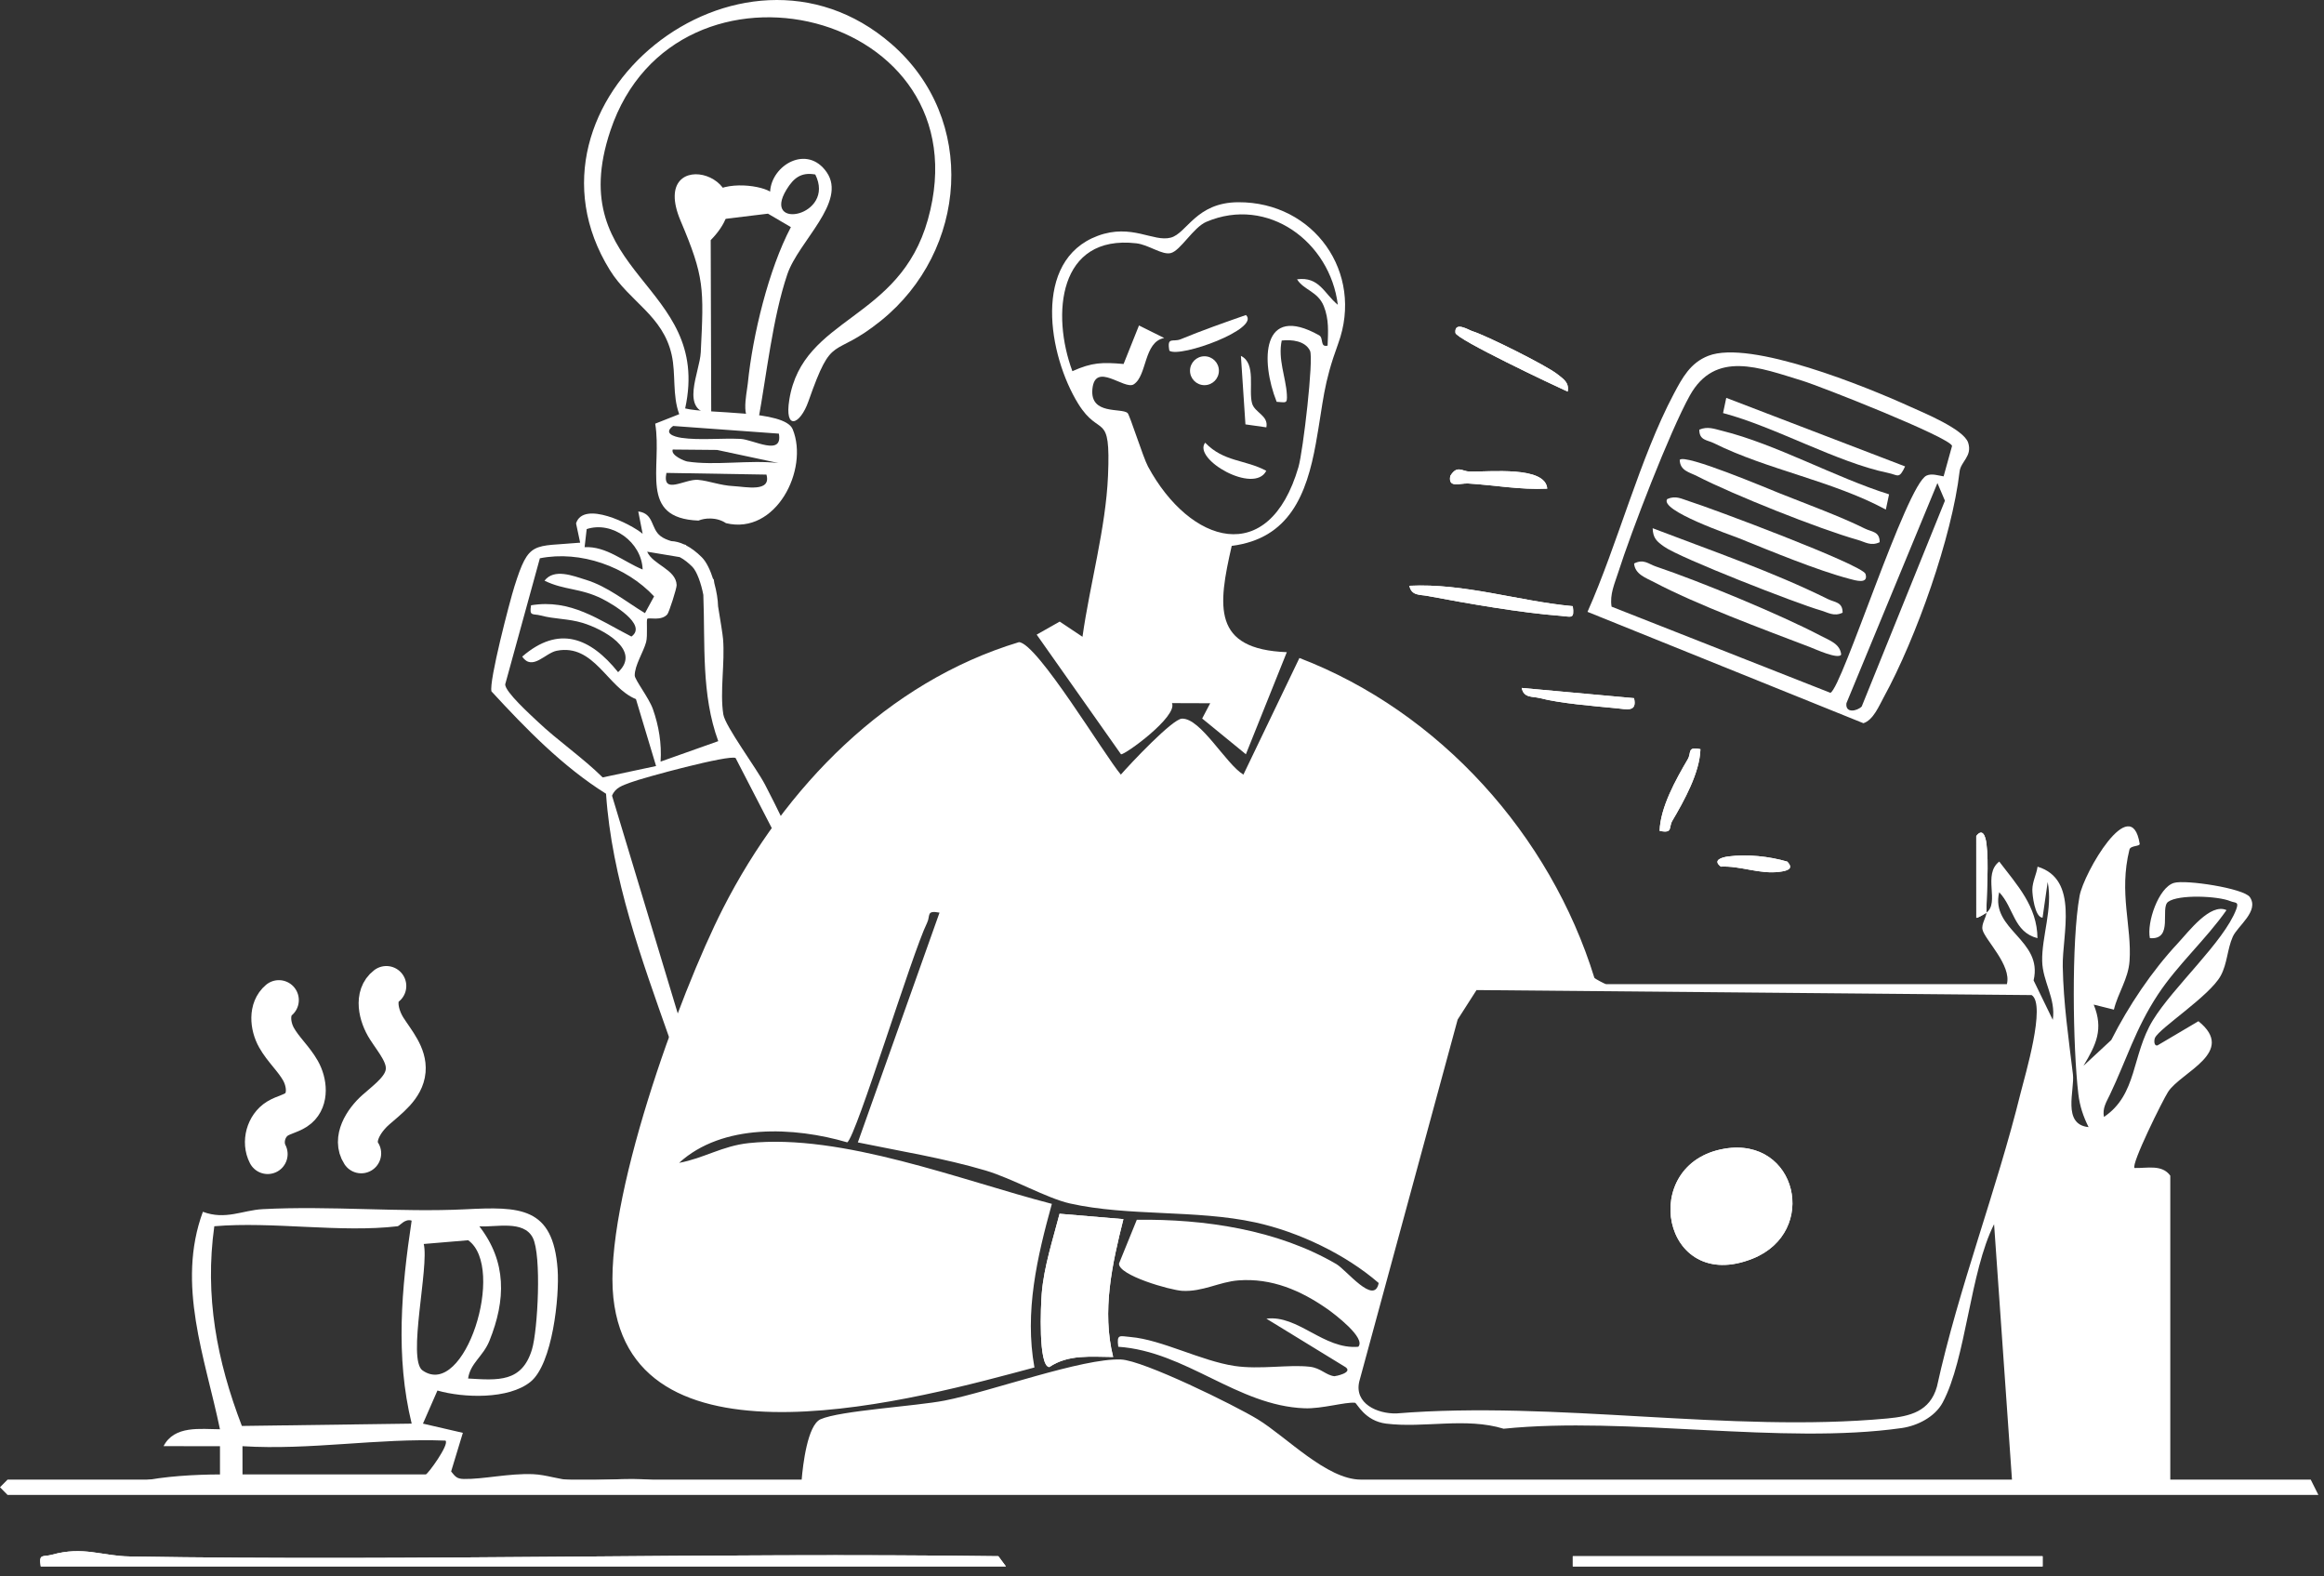
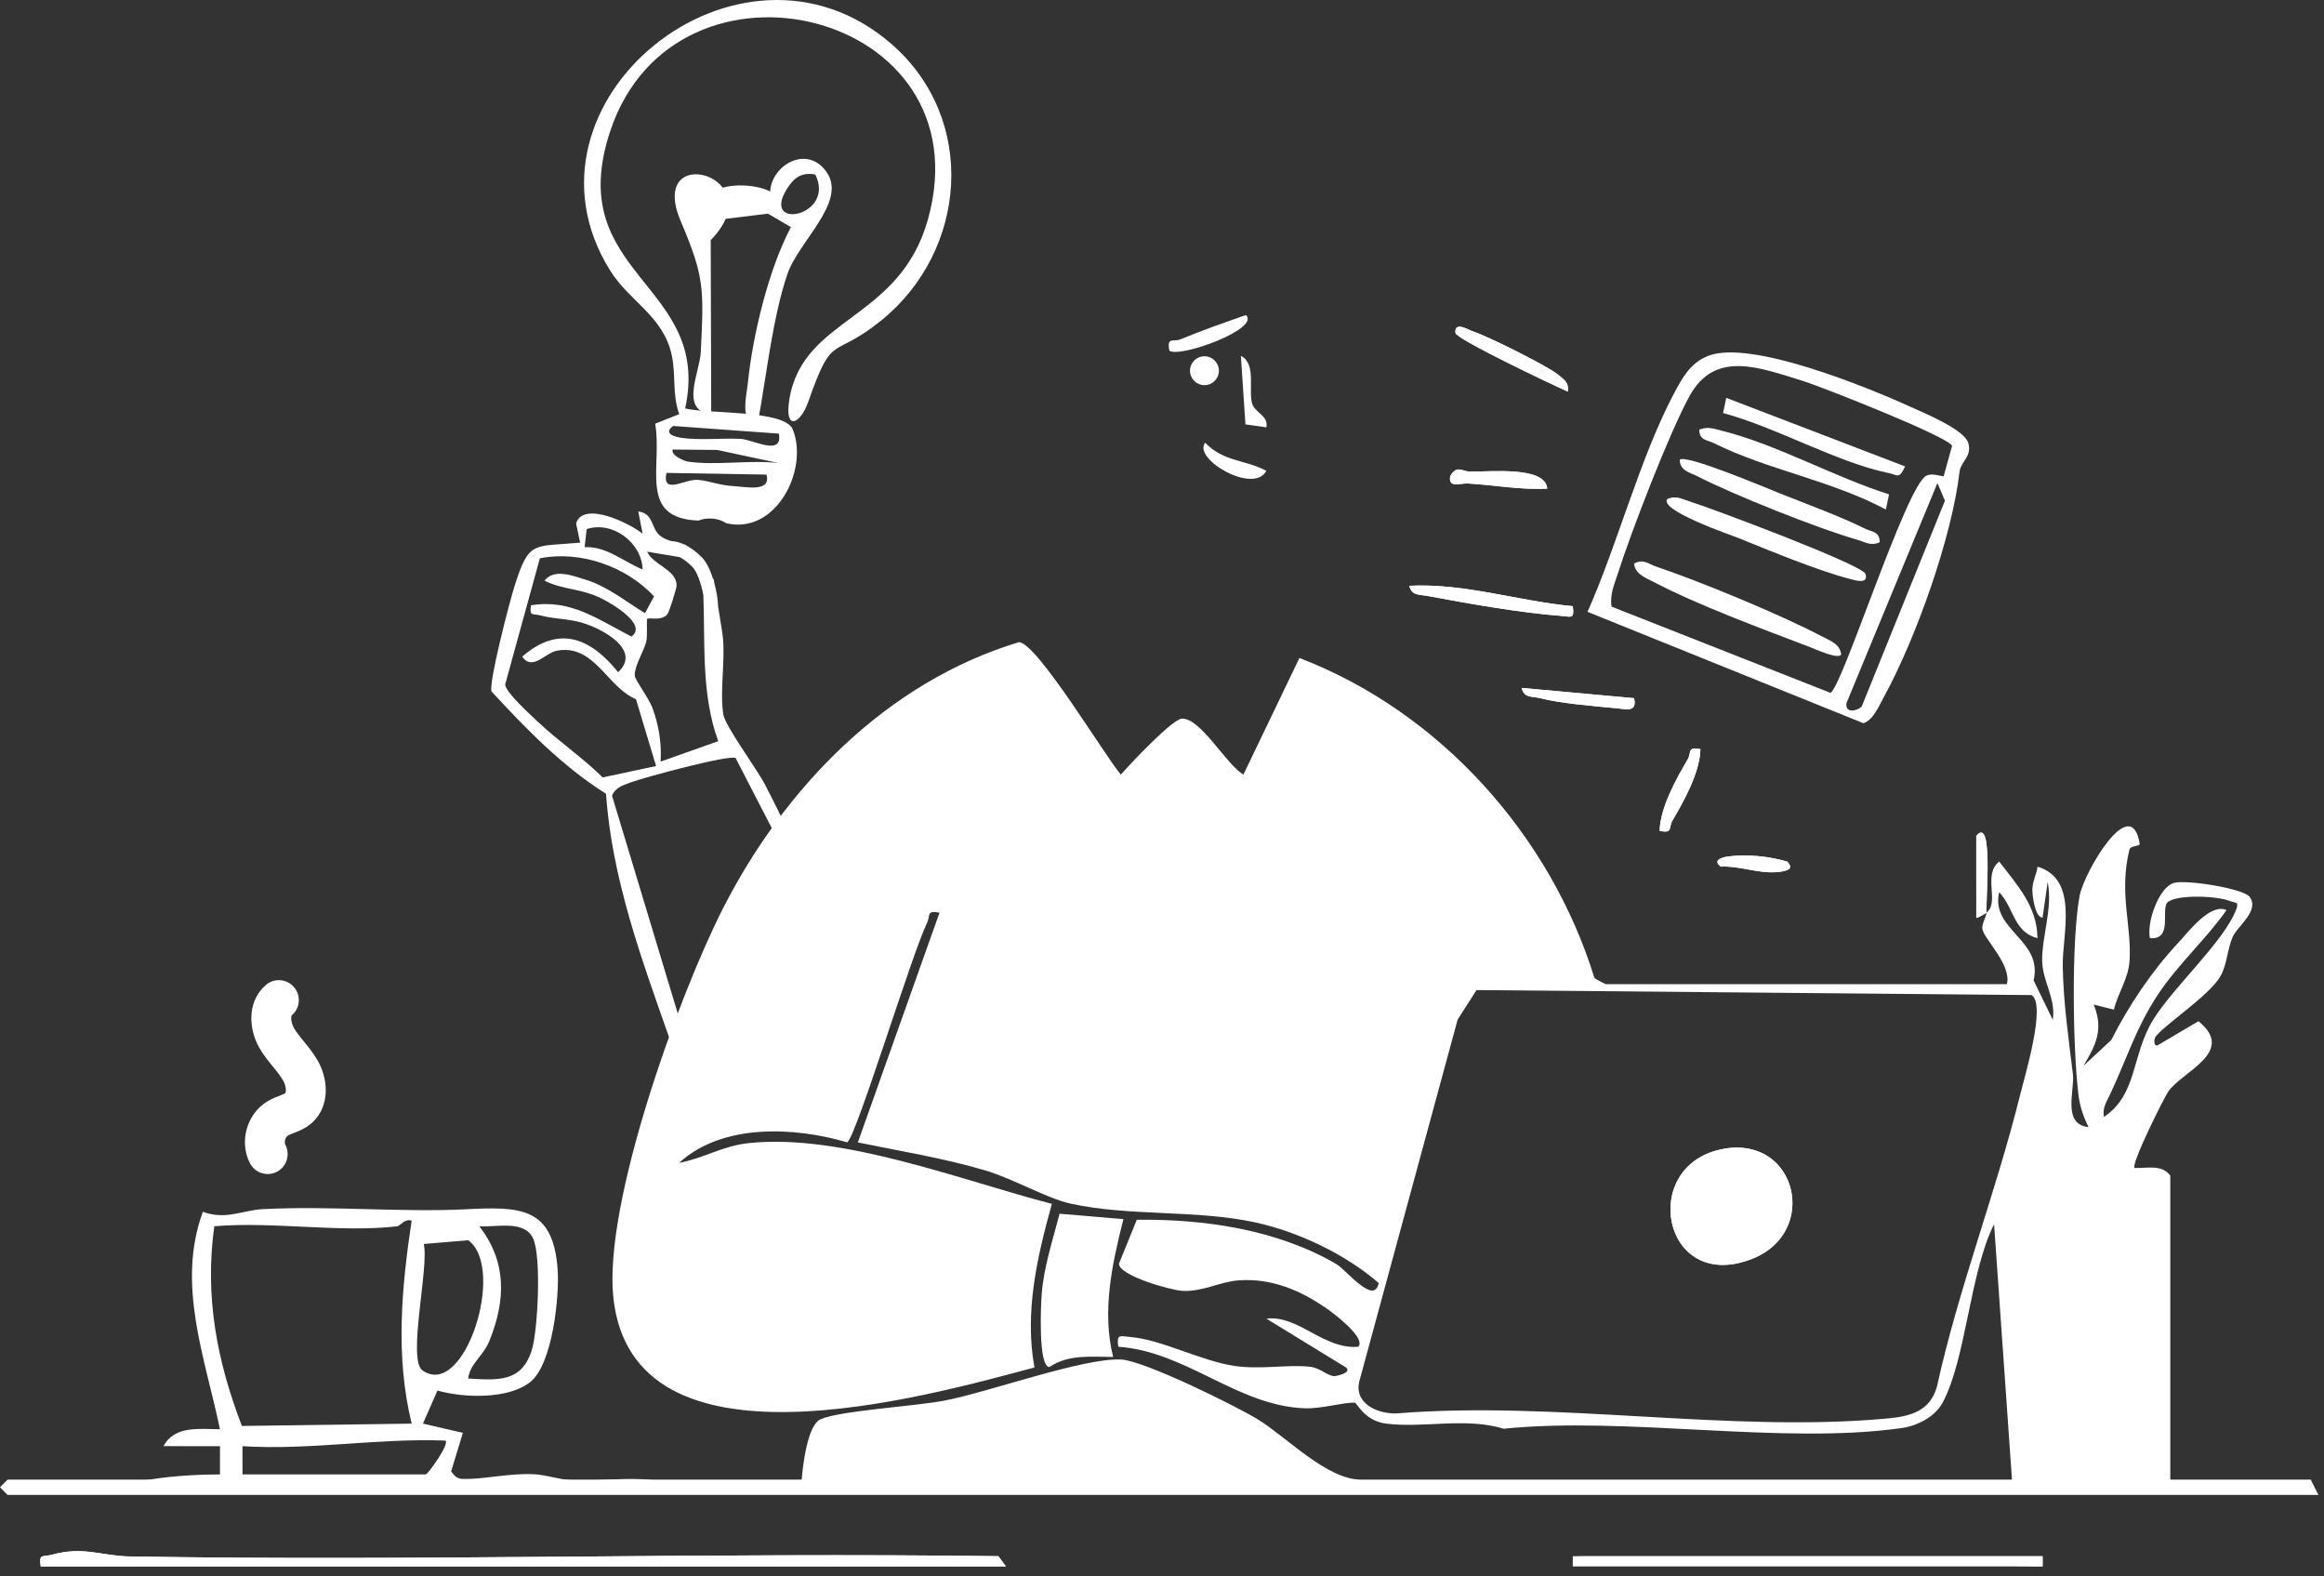
<svg xmlns="http://www.w3.org/2000/svg" width="233" height="158">
  <rect width="100%" height="100%" fill="#333333" stroke="none" />
  <path fill="white" transform="translate(4.03 155.482)" d="M0.055 1.532C-0.158 0.197 0.253 0.613 1.164 0.361C4.357 -0.521 6.105 0.484 8.991 0.533C37.998 1.02 67.053 0.118 96.064 0.507L96.823 1.532L0.055 1.532Z" fill-rule="evenodd" />
  <path fill="white" transform="translate(104.345 121.663)" d="M8.286 0.54C7.158 5.028 6.106 9.748 7.257 14.357C5.068 14.349 2.77 14.067 0.855 15.37C-0.263 15.282 -0 9.183 0.1 7.968C0.32 5.297 1.218 2.584 1.885 0L8.286 0.54Z" fill-rule="evenodd" />
-   <path fill="white" transform="translate(157.685 155.991)" d="M0 0L47.104 0L47.104 1.024L0 1.024L0 0Z" />
+   <path fill="white" transform="translate(157.685 155.991)" d="M0 0L47.104 0L47.104 1.024L0 0Z" />
  <path fill="white" transform="translate(141.302 58.688)" d="M16.386 2.074C16.558 3.415 16.245 3.125 15.163 3.043C11.146 2.735 5.822 1.801 1.796 1.043C1.048 0.902 0.207 1.04 0 0.028C5.542 -0.248 10.902 1.565 16.386 2.074" fill-rule="evenodd" />
  <path fill="white" transform="translate(145.912 32.75)" d="M11.258 6.502C9.818 5.853 0.07 1.248 0.007 0.617C-0.114 -0.596 1.34 0.335 1.698 0.444C3.09 0.867 9.123 3.884 10.207 4.743C10.814 5.224 11.44 5.59 11.258 6.502" fill-rule="evenodd" />
  <path fill="white" transform="translate(152.566 68.956)" d="M11.262 1.027C11.583 2.446 10.55 2.142 9.481 2.037C7.225 1.817 3.885 1.554 1.795 1.016C1.086 0.834 0.199 1.033 0 0L11.262 1.027Z" fill-rule="evenodd" />
  <path fill="white" transform="translate(145.372 47.055)" d="M9.751 1.925C7.079 2.061 4.48 1.57 1.82 1.409C1.029 1.361 -0.209 1.917 0.03 0.656C0.71 -0.475 1.222 0.196 1.954 0.213C4.001 0.259 9.57 -0.376 9.751 1.925" fill-rule="evenodd" />
  <path fill="white" transform="translate(166.392 75.028)" d="M4.09 0.069C4.028 2.41 2.468 5.213 1.271 7.248C0.881 7.91 1.362 8.538 0 8.256C0.062 5.915 1.622 3.112 2.82 1.077C3.209 0.415 2.728 -0.213 4.09 0.069" fill-rule="evenodd" />
  <path fill="white" transform="translate(172.184 85.749)" d="M7.003 0.617C7.724 1.37 6.947 1.545 6.242 1.638C4.223 1.906 2.339 1.023 0.347 1.119C-0.51 0.479 0.406 0.189 1.107 0.098C2.98 -0.148 5.185 0.086 7.003 0.617" fill-rule="evenodd" />
  <path fill="white" transform="translate(198.136 83.457)" d="M1.022 1.101C0.927 0.355 0.632 -0.488 0 0.345L0.003 8.534C0.059 8.616 0.818 8.173 1.021 8.022C1.031 5.91 1.276 3.086 1.022 1.101" fill-rule="evenodd" />
-   <path fill="white" transform="translate(103.935 20.271)" d="M26.105 7.725C26.774 8.814 28.19 8.932 28.785 10.413C29.318 11.74 29.221 12.992 29.169 14.373C28.377 14.572 28.792 13.604 28.318 13.338C22.534 10.096 22.428 15.914 24.061 20.006C24.973 20.049 25.145 20.262 25.082 19.245C24.977 17.546 24.171 15.733 24.568 13.862C25.554 13.751 26.925 13.887 27.406 14.893C27.786 15.686 26.709 24.963 26.245 26.55C23.278 36.705 15.372 34.27 11.164 26.498C10.671 25.586 9.33 21.312 9.112 21.125C8.484 20.589 5.341 21.348 5.586 18.735C5.851 15.916 8.799 18.846 9.727 18.256C11.093 17.385 10.71 14.002 12.788 13.61L10.258 12.353L8.714 16.214C6.582 16.033 5.57 16.042 3.58 16.935C1.471 11.259 2.16 3.218 9.987 4.117C11.239 4.261 12.574 5.32 13.45 5.095C14.432 4.842 15.7 2.522 17.015 1.963C23.159 -0.648 29.408 3.945 30.193 10.28C28.81 9.147 28.34 7.433 26.105 7.725M20.212 0C15.964 0.02 15.069 3.113 13.445 3.548C11.7 4.016 9.52 2.106 6.128 3.366C-0.5 5.83 1.194 15.39 4.16 20.19C6.345 23.727 7.434 20.784 7.152 27.428C6.93 32.668 5.323 38.35 4.593 43.559L2.309 42.035L0 43.342L8.454 55.336C8.822 55.426 14.159 51.553 13.565 50.207L17.398 50.22L16.592 51.752L20.975 55.334L25.078 45.102C17.584 44.81 18.167 40.511 19.555 34.447C25.341 33.714 27.068 29.278 27.987 24.197C28.785 19.787 28.697 18.363 30.234 14.157C32.823 7.07 27.808 -0.035 20.212 0" fill-rule="evenodd" />
  <path fill="white" transform="translate(167.477 115.034)" d="M5.887 1.188C0.084 1.654 -0.866 10.446 5.356 10.716C11.639 10.989 13.762 0.554 5.887 1.188M5.441 0.104C12.691 -1.098 14.913 8.451 8.25 11.124C-0.864 14.781 -3.317 1.556 5.441 0.104" fill-rule="evenodd" />
  <path fill="white" transform="translate(117.178 31.578)" d="M7.737 0C9.228 1.367 1.138 4.322 0.062 3.578C-0.205 2.117 0.428 2.743 1.187 2.429C3.323 1.548 5.558 0.76 7.737 0" fill-rule="evenodd" />
  <path fill="white" transform="translate(120.653 44.375)" d="M0.173 0C2.058 1.949 4.151 1.668 6.302 2.816C5.091 5.223 -1.108 1.646 0.173 0" fill-rule="evenodd" />
  <path fill="white" transform="translate(124.411 35.673)" d="M2.552 7.163L0.454 6.865L0 0C1.568 0.75 0.736 3.407 1.12 4.761C1.386 5.701 2.787 5.974 2.552 7.163" fill-rule="evenodd" />
  <path fill="white" transform="translate(168.572 116.194)" d="M4.792 0.028C12.667 -0.606 10.544 9.829 4.261 9.556C-1.961 9.286 -1.011 0.495 4.792 0.028" fill-rule="evenodd" />
  <path fill="white" transform="translate(198.136 83.457)" d="M1.022 1.101C0.927 0.355 0.632 -0.488 0 0.345L0.003 8.534C0.059 8.616 0.818 8.173 1.021 8.022C1.031 5.91 1.276 3.086 1.022 1.101" fill-rule="evenodd" />
  <path fill="white" transform="translate(145.912 32.75)" d="M11.258 6.502C11.44 5.59 10.814 5.224 10.207 4.743C9.123 3.884 3.09 0.867 1.698 0.444C1.34 0.335 -0.114 -0.596 0.007 0.617C0.07 1.248 9.818 5.853 11.258 6.502" fill-rule="evenodd" />
  <path fill="white" transform="translate(141.301 58.688)" d="M1.796 1.043C5.822 1.801 11.147 2.736 15.164 3.043C16.245 3.125 16.559 3.415 16.387 2.074C10.903 1.565 5.542 -0.248 0 0.028C0.207 1.04 1.048 0.902 1.796 1.043" fill-rule="evenodd" />
  <path fill="white" transform="translate(145.372 47.055)" d="M1.82 1.409C4.48 1.57 7.079 2.06 9.751 1.925C9.57 -0.376 4.001 0.259 1.954 0.213C1.222 0.196 0.71 -0.475 0.03 0.656C-0.209 1.918 1.029 1.361 1.82 1.409" fill-rule="evenodd" />
  <path fill="white" transform="translate(152.565 68.956)" d="M1.795 1.016C3.885 1.554 7.225 1.817 9.482 2.037C10.55 2.141 11.583 2.446 11.262 1.027L0 0C0.199 1.033 1.086 0.834 1.795 1.016" fill-rule="evenodd" />
  <path fill="white" transform="translate(172.184 85.749)" d="M0.347 1.119C2.339 1.024 4.222 1.906 6.242 1.638C6.946 1.545 7.724 1.37 7.003 0.617C5.185 0.086 2.98 -0.148 1.107 0.098C0.406 0.19 -0.51 0.479 0.347 1.119" fill-rule="evenodd" />
  <path fill="white" transform="translate(166.392 75.028)" d="M1.271 7.248C2.468 5.213 4.028 2.41 4.09 0.069C2.728 -0.213 3.21 0.415 2.82 1.077C1.623 3.112 0.062 5.915 0 8.256C1.362 8.538 0.881 7.91 1.271 7.248" fill-rule="evenodd" />
-   <path fill="white" transform="translate(104.345 121.663)" d="M1.885 0C1.218 2.584 0.32 5.297 0.1 7.968C-0 9.183 -0.263 15.282 0.855 15.37C2.77 14.067 5.068 14.349 7.258 14.357C6.106 9.748 7.158 5.028 8.286 0.54L1.885 0Z" fill-rule="evenodd" />
  <path fill="white" transform="translate(4.03 155.483)" d="M8.991 0.533C6.105 0.484 4.357 -0.521 1.164 0.361C0.252 0.613 -0.158 0.198 0.056 1.532L96.823 1.532L96.064 0.507C67.053 0.118 37.998 1.02 8.991 0.533" fill-rule="evenodd" />
  <path fill="white" transform="translate(157.685 155.991)" d="M0 0L47.104 0L47.104 1.024L0 1.024L0 0Z" />
  <path fill="white" transform="translate(167.477 115.034)" d="M5.441 0.104C-3.317 1.556 -0.864 14.781 8.25 11.124C14.913 8.451 12.691 -1.098 5.441 0.104" fill-rule="evenodd" />
  <path fill="white" transform="translate(6.10352e-05 64.367)" d="M202.596 45.142C200.155 55.04 196.39 64.648 194.193 74.627C193.49 77.125 191.489 77.607 189.193 77.819C173.462 79.274 155.95 76.013 139.997 77.312C138.087 77.359 135.755 76.319 136.279 74.108L146.142 37.83L148.034 34.875L203.689 35.377C205.169 36.31 203.002 43.497 202.596 45.142M217.589 67.56L217.589 53.48C216.759 52.32 215.251 52.748 214.006 52.709C213.631 52.359 216.85 45.872 217.373 45.072C218.683 43.07 224.275 41.111 220.411 37.996L216.307 40.421C215.928 40.503 215.956 39.885 216.057 39.662C216.493 38.7 221.536 35.466 222.641 33.444C223.309 32.223 223.296 30.79 223.851 29.533C224.327 28.455 226.538 26.96 225.564 25.554C224.956 24.676 219.104 23.779 217.945 24.136C216.405 24.609 215.216 28.108 215.544 29.669C217.955 29.875 216.537 26.64 217.373 26.029C218.414 25.269 222.365 25.439 223.615 25.964C224.094 26.165 224.51 25.971 224.195 26.798C222.956 30.053 217.889 34.551 215.839 37.906C213.701 41.406 214.301 45.334 210.938 47.592C210.768 46.718 211.179 46.104 211.529 45.372C213.189 41.901 214.09 38.755 216.341 35.336C218.324 32.326 221.161 29.804 223.226 26.861C221.602 26.112 219.426 29.024 218.35 30.177C215.73 32.985 213.408 36.45 211.672 39.88L208.885 42.467C210.159 40.338 210.916 38.803 209.911 36.331L211.935 36.835C212.346 35.157 213.376 33.759 213.504 31.967C213.751 28.517 212.411 25.149 213.494 20.794C213.601 20.363 214.566 20.492 214.521 20.211C213.668 14.914 208.916 23.122 208.494 25.44C207.664 29.994 207.816 40.574 208.37 45.291C208.51 46.495 208.863 47.544 209.397 48.611C206.719 48.35 208.018 44.91 207.828 43.32C207.389 39.647 206.88 36.265 206.807 32.506C206.745 29.306 208.478 23.773 204.283 22.506C204.172 23.288 203.772 23.983 203.758 24.799C203.748 25.294 203.998 27.588 204.784 27.621L205.296 24.042C205.827 26.677 204.689 29.545 204.745 31.974C204.792 34.039 206.136 35.727 205.808 37.861L203.885 33.904C204.849 29.816 199.534 28.858 200.435 25.066C201.926 26.631 201.868 29.054 204.272 29.672C204.248 26.479 202.214 24.33 200.44 21.994C198.749 23.302 200.515 26.103 199.157 27.112C199.155 27.575 198.625 28.252 198.765 28.827C199.009 29.837 201.701 32.395 201.205 34.28L161.013 34.28C160.935 34.28 159.925 33.759 159.848 33.644C155.432 19.348 144.359 6.987 130.278 1.587L124.661 13.278C122.897 12.216 120.39 7.612 118.502 7.667C117.551 7.695 113.341 12.17 112.374 13.278C110.718 11.323 103.997 0.101 102.16 0C88.911 3.996 78.675 14.554 72.5 26.662C68.047 35.39 60.485 56.28 61.493 65.703C63.443 83.937 92.473 75.708 103.711 72.705C102.699 67.131 103.983 61.638 105.458 56.304C96.422 53.969 84.42 49.223 75.062 50.215C72.417 50.496 70.565 51.737 68.086 52.195C72.433 48.221 79.635 48.577 84.949 50.14C85.886 49.439 91.426 31.228 92.945 28.14C93.306 27.408 92.829 26.854 94.194 27.114L86.005 50.145C90.261 51.024 94.638 51.725 98.812 52.961C101.494 53.755 104.968 55.753 107.281 56.268C113.163 57.58 119.92 56.871 125.864 58.166C130.173 59.105 134.9 61.355 138.225 64.239C137.786 66.528 134.992 62.932 133.977 62.339C128.055 58.878 120.732 57.813 113.974 57.899L112.19 62.286C112.11 63.469 117.334 64.957 118.534 65.024C120.581 65.137 122.248 64.12 124.159 63.976C127.492 63.725 130.413 64.983 133.066 66.835C133.79 67.34 136.987 69.765 136.178 70.629C132.705 70.925 130.148 67.41 126.968 67.813L134.907 72.677C135.669 73.236 133.863 73.591 133.779 73.581C132.929 73.478 132.418 72.757 131.316 72.631C129.178 72.386 126.322 72.935 123.766 72.551C120.406 72.045 116.457 69.914 113.347 69.651C112.265 69.56 111.939 69.306 112.115 70.629C118.908 71.089 124.045 76.54 130.785 76.795C132.542 76.862 134.864 76.148 135.849 76.242C136.043 76.261 136.805 78.065 138.977 78.334C142.789 78.805 146.946 77.681 150.752 78.845C163.112 77.586 178.695 80.479 190.663 78.777C192.232 78.554 193.999 77.658 194.767 76.225C197.122 71.829 197.496 63.149 199.923 58.346L201.717 83.944L136.437 83.944C133.018 83.944 128.96 79.647 126.096 77.901C123.782 76.491 114.645 71.997 112.386 71.906C108.534 71.749 99.365 75.109 94.721 76.02C91.809 76.591 84.208 77.026 82.263 77.897C80.954 78.483 80.496 82.495 80.374 83.944L0.758 83.944L0 84.712L0.758 85.48L232.437 85.48L231.669 83.944L217.589 83.944L217.589 68.072" fill-rule="evenodd" />
  <path fill="white" transform="translate(119.309 35.712)" d="M0 1.448C0 0.648 0.648 0 1.448 0C2.248 0 2.896 0.648 2.896 1.448C2.896 2.248 2.248 2.896 1.448 2.896C0.648 2.896 0 2.248 0 1.448" fill-rule="evenodd" />
  <path fill="white" transform="translate(12.43 121.097)" d="M11.883 26.694L30.257 26.694C30.453 26.694 32.655 23.674 32.233 23.305C25.412 23.04 18.716 24.289 11.88 23.865L11.883 26.694ZM30.054 3.596C30.611 5.881 28.377 15.184 29.934 16.272C34.158 19.226 38.341 5.952 34.509 3.222L30.054 3.596ZM34.5 17.081C37.476 17.256 39.9 17.504 40.906 14.164C41.487 12.237 41.886 4.702 40.981 2.962C40.055 1.179 37.285 1.936 35.628 1.825C38.384 5.387 38.288 9.208 36.643 13.293C36.001 14.886 34.725 15.527 34.5 17.081L34.5 17.081ZM27.43 1.819C21.744 2.493 14.877 1.32 9.056 1.819C8.08 8.802 9.307 15.294 11.82 21.836L28.844 21.604C27.199 14.888 27.822 8.023 28.841 1.257C28.166 1.018 27.65 1.793 27.43 1.819L27.43 1.819ZM0.011 28.391C-0.123 27.609 1.014 27.532 1.569 27.411C4.035 26.874 7.087 26.705 9.625 26.697L9.625 23.865L3.968 23.862C5.052 21.751 7.691 22.162 9.623 22.169C8.141 15.026 5.228 7.645 7.91 0.369C10.175 1.222 11.9 0.211 13.893 0.106C20.641 -0.252 27.734 0.44 34.214 0.119C39.66 -0.151 43.027 -0.173 43.476 6.137C43.672 8.882 42.96 15.63 40.76 17.41C38.558 19.192 34.045 19.037 31.427 18.286L29.975 21.603L33.975 22.527L32.799 26.399C33.217 26.912 33.362 27.136 34.072 27.151C36.003 27.191 38.622 26.569 41.022 26.671C42.359 26.728 43.595 27.215 44.933 27.283C47.464 27.412 50.461 26.95 52.881 27.259C53.913 27.39 53.794 27.067 53.719 28.391L0.011 28.391Z" fill-rule="evenodd" />
  <path fill="none" stroke="white" stroke-width="4" stroke-linecap="round" stroke-miterlimit="10" transform="translate(26.555 100.248)" d="M0.282 15.434C-0.343 14.235 0.11 12.587 1.262 11.877C1.931 11.464 2.772 11.346 3.367 10.832C4.399 9.941 4.238 8.252 3.566 7.066C2.894 5.879 1.833 4.949 1.167 3.76C0.501 2.57 0.359 0.876 1.404 0" fill-rule="evenodd" />
-   <path fill="none" stroke="white" stroke-width="4" stroke-linecap="round" stroke-miterlimit="10" transform="translate(35.879 98.833)" d="M0.336 16.776C-0.584 15.366 0.545 13.51 1.81 12.398C3.074 11.285 4.648 10.17 4.794 8.493C4.931 6.926 3.75 5.603 2.9 4.279C2.049 2.956 1.6 0.95 2.855 0" fill-rule="evenodd" />
  <path fill="white" transform="translate(58.555 0)" d="M19.533 43.466C19.952 45.79 16.951 44.052 15.687 43.993C13.799 43.903 11.547 44.147 9.783 43.89C8.972 43.771 7.941 43.421 8.931 42.698L19.533 43.466ZM10.343 46.259C10.102 46.221 8.666 45.65 8.891 45.06L13.342 45.101L19.486 46.412C16.616 46.082 13.118 46.693 10.343 46.259L10.343 46.259ZM14.995 48.728C13.622 48.658 12.552 48.197 11.427 48.1C10.109 47.988 7.804 49.666 8.259 47.404L18.287 47.572C18.804 49.382 16.187 48.788 14.995 48.728L14.995 48.728ZM8.788 35.575C9.22 37.514 8.836 39.593 9.542 41.516L7.135 42.467C7.868 46.887 5.408 51.949 11.471 52.182C11.815 52.044 12.209 51.967 12.655 51.975C13.288 51.985 13.81 52.16 14.228 52.439C19.256 53.662 22.564 47.039 20.919 43.029C20.109 41.055 12.373 41.514 10.138 40.939C12.888 28.325 -2.24 27.648 2.644 13.09C9.213 -6.489 40.347 1.047 34.475 22.003C31.615 32.212 21.934 31.692 20.581 40.053C20.071 43.207 21.66 42.61 22.498 40.224C24.979 33.162 24.814 36.142 29.772 32.143C38.449 25.146 39.488 11.943 30.819 4.408C15.65 -8.777 -7.841 10.23 2.584 27.067C4.557 30.254 7.908 31.616 8.788 35.575L8.788 35.575Z" fill-rule="evenodd" />
  <path fill="white" transform="translate(70.902 15.922)" d="M10.837 1.569C9.399 1.309 8.652 1.94 7.953 3.082C5.407 7.242 12.916 5.736 10.837 1.569M5.113 26.256C3.169 26.775 3.958 23.643 4.076 22.476C4.559 17.673 6.161 11.07 8.391 6.844L6.093 5.496L0.316 6.197L0 3.886C1.253 2.16 5.09 2.556 6.308 3.282C6.459 0.613 10.03 -1.472 11.978 1.338C14.048 4.325 9.16 8.252 8.035 11.569C6.557 15.931 5.955 21.666 5.113 26.256" fill-rule="evenodd" />
  <path fill="white" transform="translate(67.645 17.468)" d="M3.661 24.035C0.462 23.727 2.514 19.84 2.612 17.849C2.93 11.408 2.983 10.311 0.591 4.667C-2.824 -3.392 9.942 0.131 3.609 6.603L3.661 24.035Z" fill-rule="evenodd" />
  <path fill="white" transform="translate(49.251 51.266)" d="M1.398 17.336L4.876 4.695C8.946 3.888 13.538 5.519 16.327 8.513L15.413 10.194C13.477 9.025 11.674 7.52 9.461 6.842C8.218 6.462 6.302 5.678 5.34 6.941C7.359 7.922 8.91 7.652 11.125 8.76C12.076 9.236 15.724 11.35 14.054 12.54C10.753 10.853 7.981 8.751 3.991 9.406C3.798 10.558 4.158 10.216 4.956 10.429C6.371 10.807 7.703 10.731 9.162 11.171C11.146 11.77 15.117 13.88 12.72 16.112C9.945 12.66 6.783 11.362 3.102 14.553C4.128 16.024 5.399 14.193 6.563 13.964C10.324 13.226 11.649 17.668 14.508 18.811L16.526 25.52L11.171 26.66C9.185 24.688 6.653 22.964 4.648 21.058C3.902 20.349 1.4 18.097 1.398 17.336L1.398 17.336ZM9.569 1.769C12.123 0.926 15.088 3.075 15.179 5.821C13.266 5.034 11.535 3.469 9.36 3.579L9.569 1.769ZM17.559 4.355L17.559 4.358C17.562 4.357 17.564 4.357 17.566 4.357L18.896 4.578C19.368 4.822 19.81 5.195 20.164 5.55C20.62 6.007 21.054 7.25 21.264 8.362C21.456 13.309 21.042 18.334 22.76 23.025L16.977 25.076C17.1 23.289 16.801 21.485 16.204 19.802C15.807 18.686 14.391 16.872 14.386 16.444C14.374 15.439 15.263 14.08 15.526 13.103C15.703 12.447 15.532 10.877 15.648 10.762C15.801 10.608 17.047 11.01 17.656 10.311C17.825 10.117 18.599 7.703 18.588 7.383C18.536 5.803 16.203 5.35 15.632 4.034L17.559 4.355ZM11.51 28.298C12.086 36.789 15.079 44.887 17.876 52.839L19.149 51.809L12.111 28.495C12.442 27.663 13.191 27.464 13.929 27.18C15.203 26.69 23.874 24.35 24.5 24.718L34.283 43.663C34.245 43.827 34.176 44.036 34.079 44.284C34.309 44.162 34.515 44.022 34.673 43.841C35.057 43.402 35.047 42.748 34.926 42.095C34.915 42.092 34.906 42.093 34.895 42.09C32.1 37.352 29.987 32.232 27.443 27.37C26.588 25.735 23.458 21.533 23.269 20.349C22.905 18.078 23.445 15.162 23.239 12.767C23.197 12.283 22.987 10.998 22.741 9.501C22.729 8.867 22.595 8.019 22.366 7.186C22.344 7.045 22.322 6.904 22.3 6.765C22.284 6.774 22.266 6.78 22.249 6.788C21.967 5.893 21.58 5.063 21.117 4.599C20.582 4.063 20.045 3.662 19.514 3.388C19.521 3.378 19.526 3.366 19.533 3.357C19.469 3.339 19.404 3.322 19.339 3.306C18.901 3.103 18.468 2.989 18.046 2.972C17.642 2.849 17.269 2.698 16.97 2.467C15.968 1.691 16.343 0.216 14.74 0L15.179 2.239C14.011 1.256 9.241 -1.13 8.503 1.196L8.914 3.13C4.152 3.558 3.789 2.873 2.325 7.517C1.836 9.07 -0.242 17.034 0.023 18.036C3.489 21.798 7.178 25.589 11.51 28.298L11.51 28.298Z" fill-rule="evenodd" />
  <path fill="white" transform="translate(159.16 35.327)" d="M27.491 35.493L35.835 14.861L35.083 13.094L25.959 35.162C25.832 36.216 27.038 35.948 27.491 35.493M35.703 12.422L36.55 9.37C36.363 8.525 23.364 3.392 21.493 2.823C17.274 1.536 12.812 -0.265 10.256 4.323C8.252 7.922 4.39 17.944 3.078 22.06C2.722 23.175 2.212 24.261 2.415 25.483L24.355 34.12C25.534 33.613 31.959 13.277 33.988 12.346C34.521 12.102 35.157 12.34 35.703 12.422M12.11 0.34C16.329 -1.306 27.983 3.454 32.299 5.414C33.675 6.039 37.736 7.692 38.167 9.055C38.598 10.416 37.423 10.923 37.304 11.942C36.542 18.477 32.969 28.598 29.698 34.568C29.231 35.421 28.645 36.86 27.66 37.165L0 26.003C3 19.279 5.268 10.523 8.655 4.146C9.508 2.539 10.306 1.043 12.11 0.34" fill-rule="evenodd" />
  <path fill="white" transform="translate(163.832 56.283)" d="M20.761 9.342C20.427 9.83 18.201 8.797 17.606 8.57C12.922 6.782 6.321 4.349 2.01 2.074C1.198 1.646 0.084 1.288 0 0.2C0.969 -0.291 1.428 0.246 2.171 0.496C6.578 1.978 14.67 5.317 18.75 7.467C19.563 7.896 20.677 8.254 20.761 9.342" fill-rule="evenodd" />
  <path fill="white" transform="translate(167.089 49.855)" d="M0.065 0.169C0.935 -0.223 1.509 0.158 2.282 0.395C4.279 1.008 19.666 6.761 19.945 7.674C20.278 8.762 18.854 8.302 18.346 8.169C15.127 7.327 10.41 5.373 7.213 4.081C6.519 3.801 -0.759 1.316 0.065 0.169" fill-rule="evenodd" />
  <path fill="white" transform="translate(170.369 42.895)" d="M19.025 6.657L18.702 8.184C13.378 5.307 6.811 4.192 1.48 1.535C0.79 1.191 -0.009 1.261 0 0.172C0.838 -0.184 1.492 0.092 2.288 0.288C7.641 1.606 13.674 4.983 19.025 6.657" fill-rule="evenodd" />
-   <path fill="white" transform="translate(165.691 52.947)" d="M19.046 8.467C18.16 8.887 17.597 8.448 16.835 8.232C14.494 7.568 2.755 2.988 1.161 1.855C0.408 1.32 0.039 1.009 0 0C5.783 2.216 12.027 4.355 17.567 7.102C18.265 7.448 19.051 7.377 19.046 8.467" fill-rule="evenodd" />
  <path fill="white" transform="translate(168.405 46.015)" d="M20.047 8.334C19.161 8.753 18.599 8.315 17.836 8.099C13.92 6.989 5.378 3.577 1.74 1.71C0.975 1.317 0.034 1.177 0 0.083C0.462 -0.584 8.858 2.97 10.08 3.457C12.698 4.502 16.13 5.756 18.567 6.97C19.258 7.314 20.057 7.245 20.047 8.334" fill-rule="evenodd" />
  <path fill="white" transform="translate(172.75 39.88)" d="M0 1.525L0.322 0L18.251 6.872C17.638 8.187 17.549 7.731 16.548 7.525C11.417 6.469 5.219 2.903 0 1.525" fill-rule="evenodd" />
</svg>